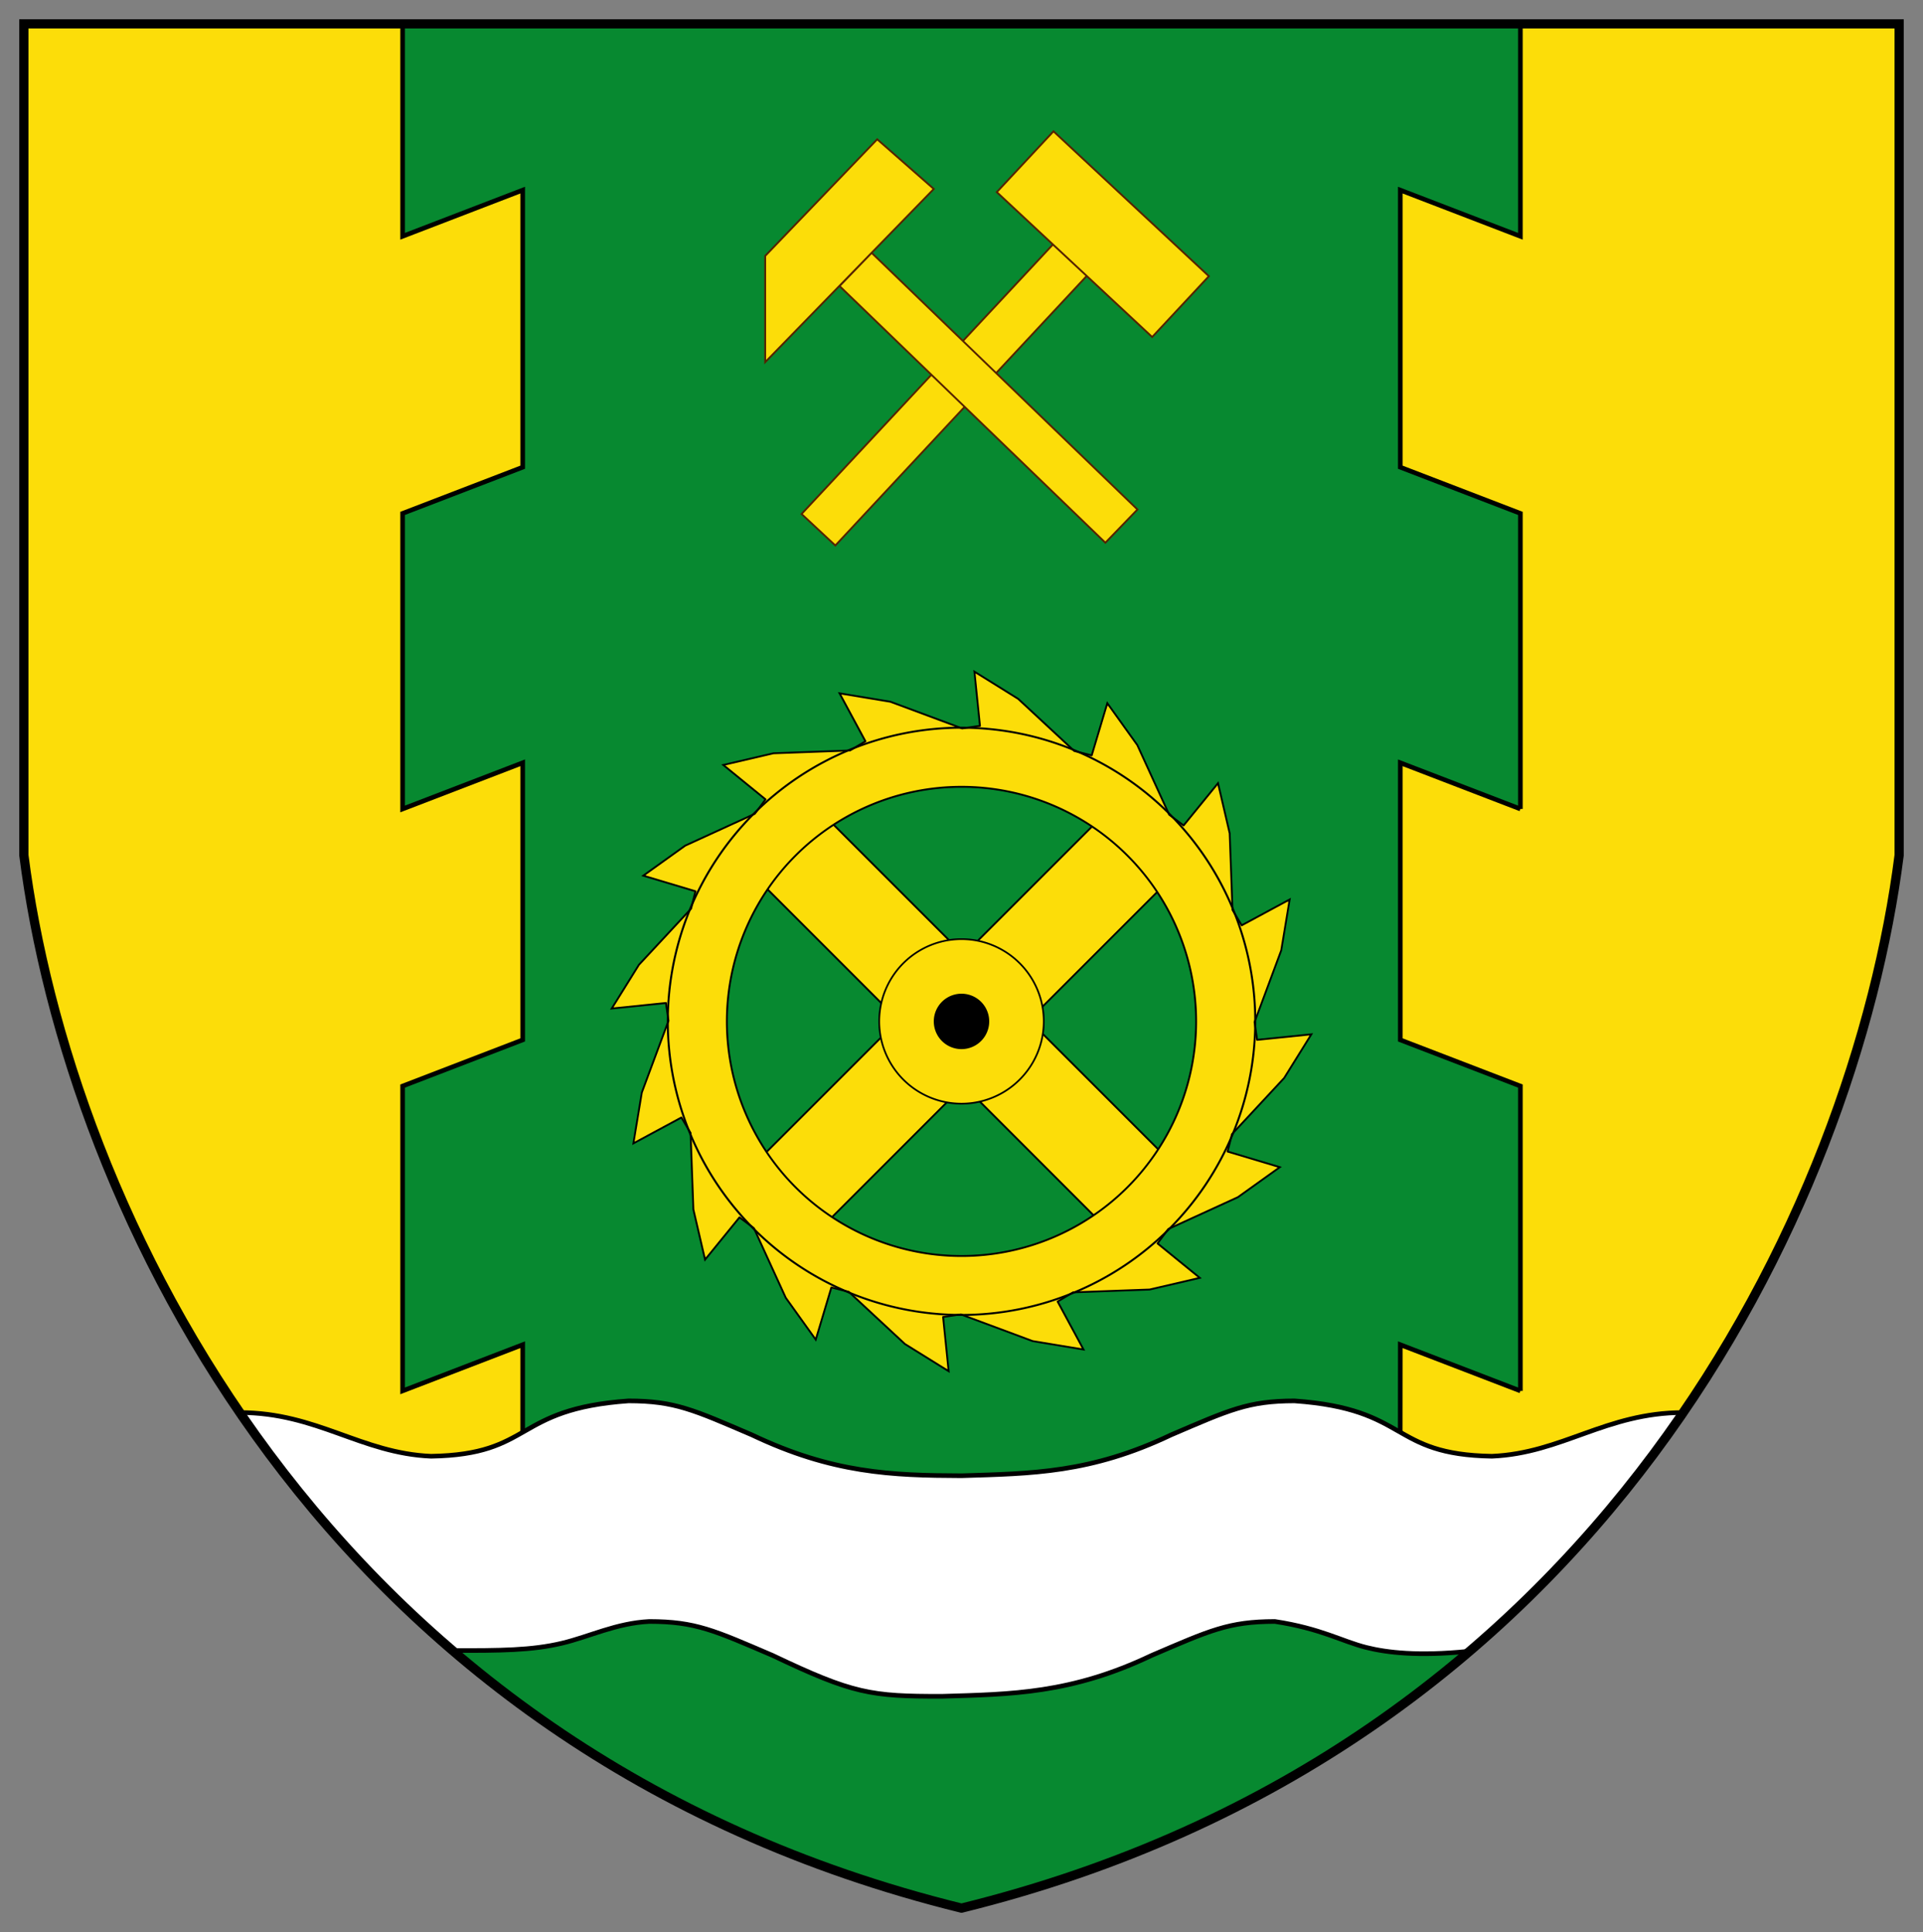
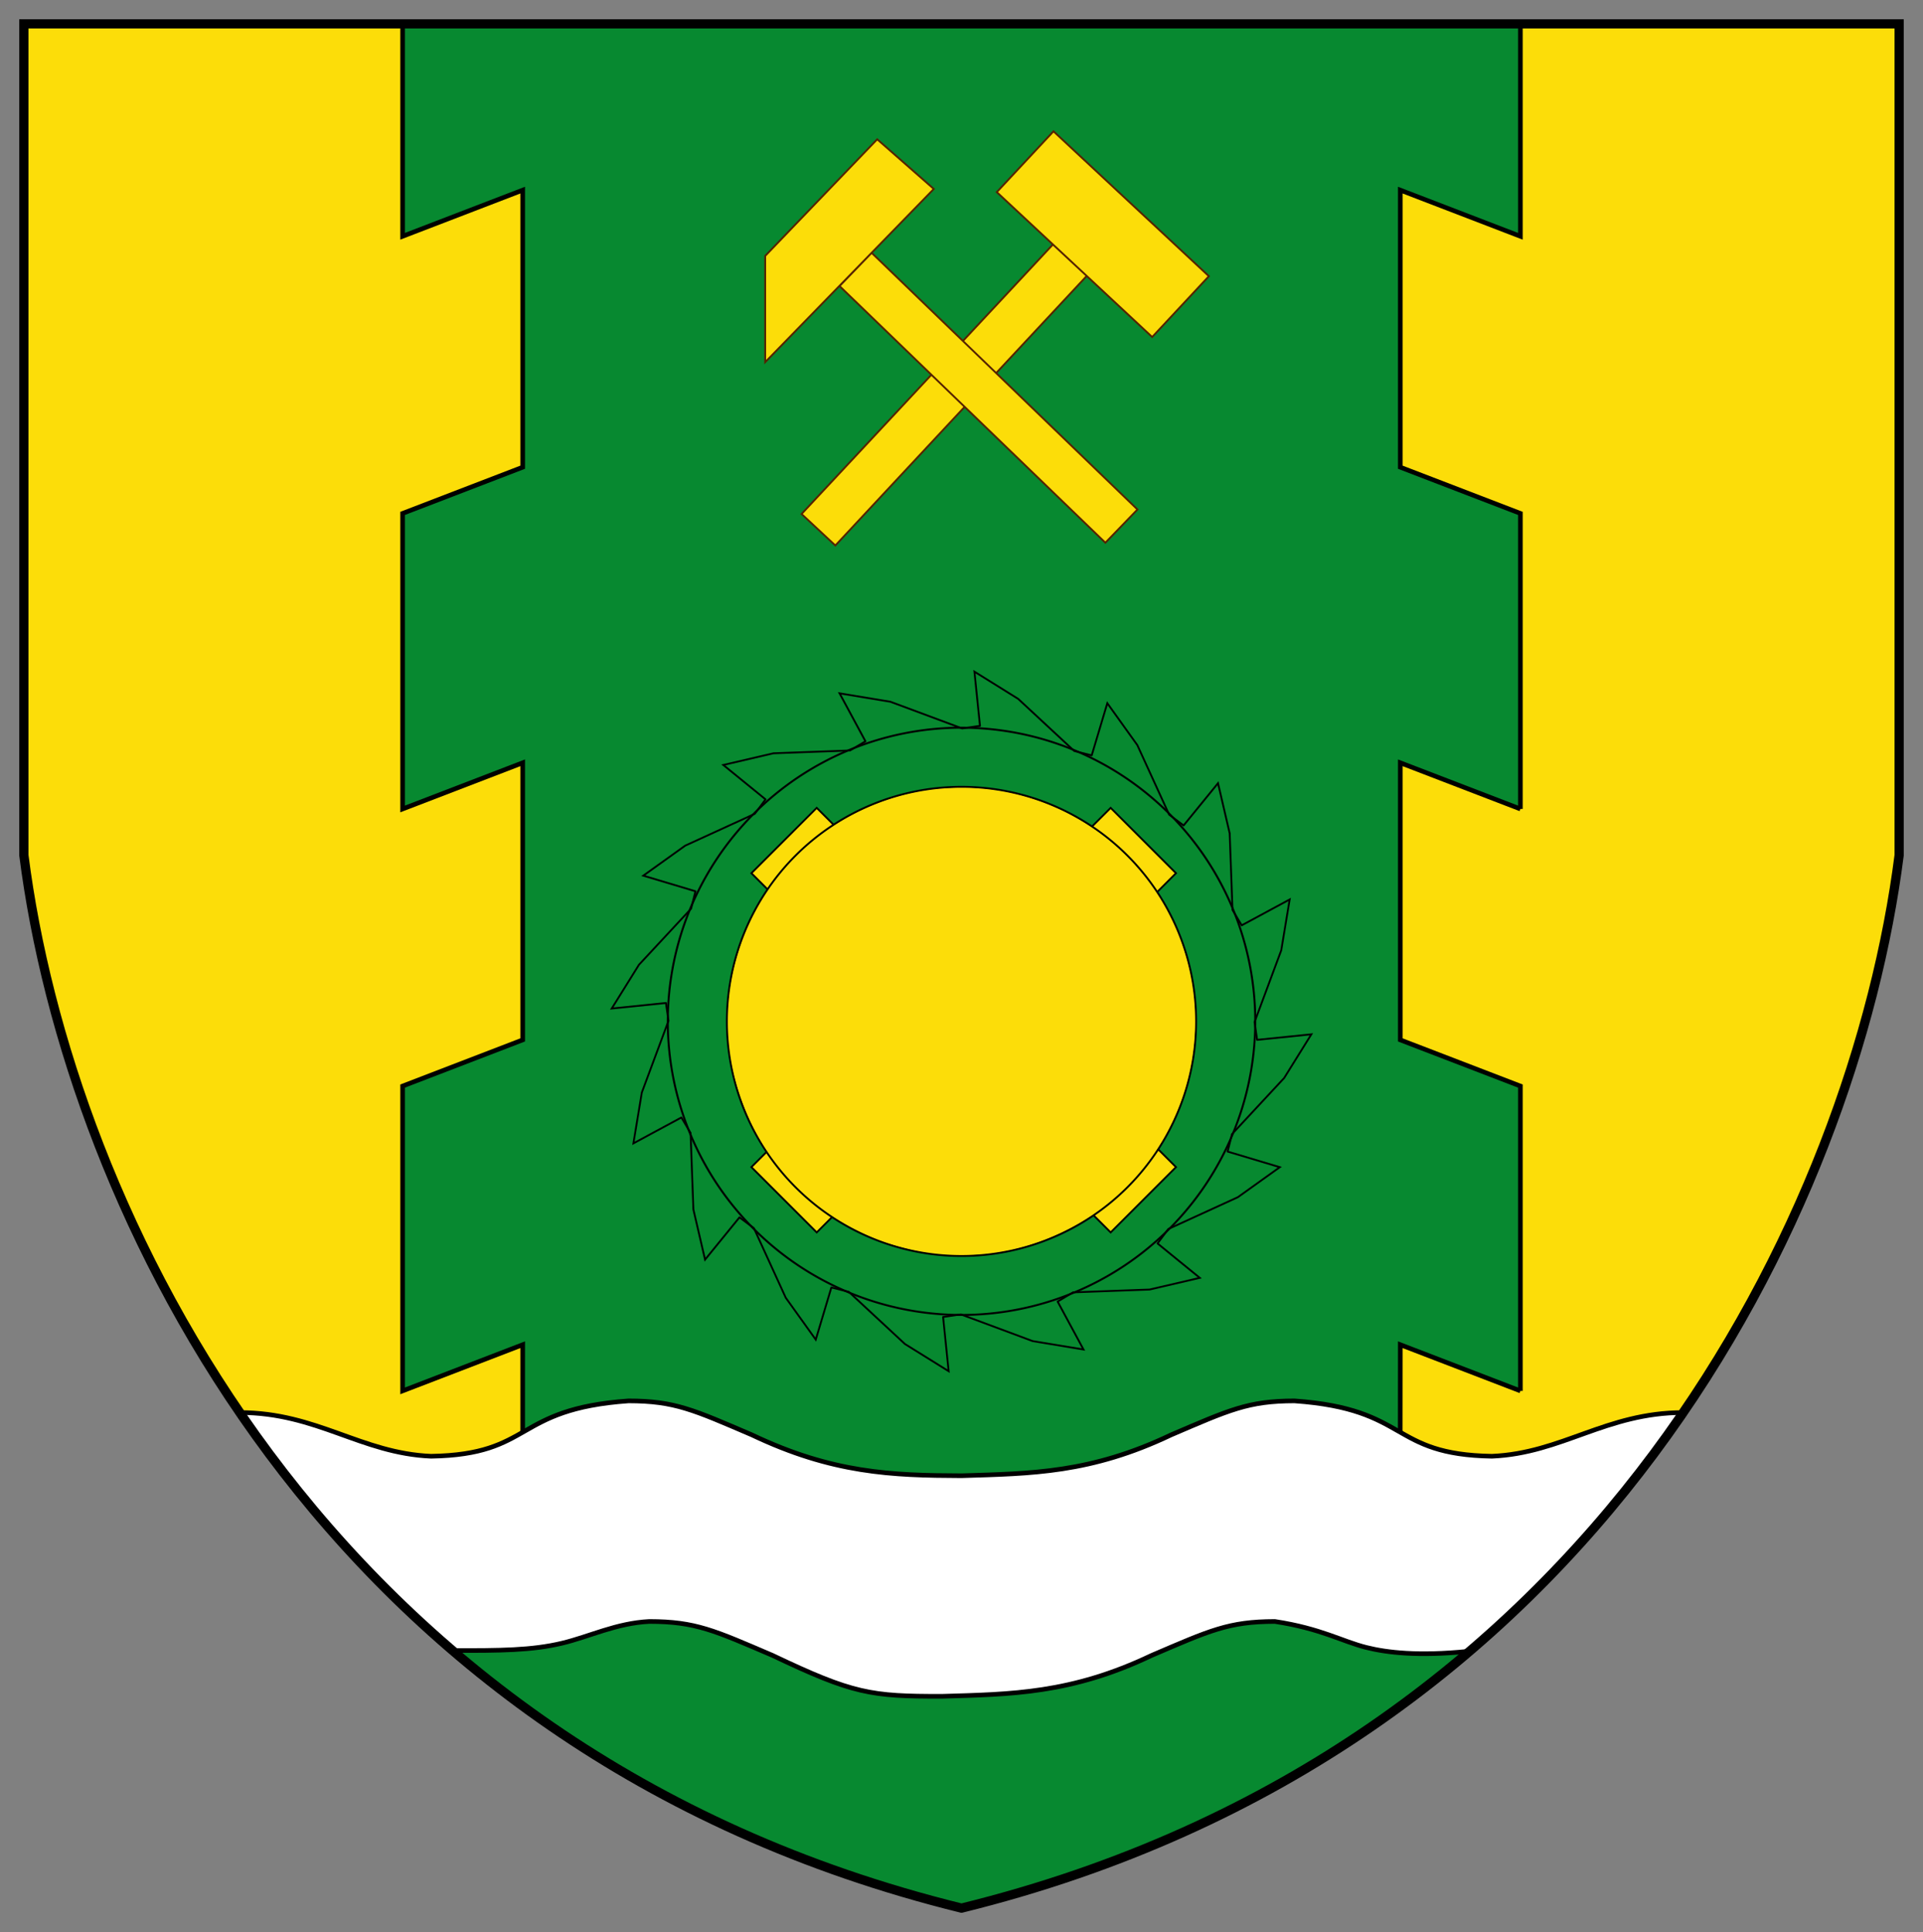
<svg xmlns="http://www.w3.org/2000/svg" height="502.402" width="500">
  <rect width="100%" height="100%" fill="#808080" stroke="none" />
  <path d="m104.663 6.201.02 355.487 12.983 67.516c28.15 23.17 61.727 46.056 132.334 66.992 46.266-11.892 92.518-34.024 131.486-66.76l13.831-67.748V6.2z" fill="#078930" />
  <path d="M395.317 6.201h98.48v216.174c-16.005 82.584-26.794 97.64-57.428 145.963l-52.324 20.651-19.972-16.55.02-22.76 31.224 12.009v-79.264l-31.225-12.01v-72.058l31.225 12.01v-76.862l-31.225-12.01V49.436l31.225 12.01zM104.663 6.201H6.184v216.174c16.005 82.584 26.793 97.64 57.428 145.963l52.323 20.651 19.973-16.55-.02-22.76-31.225 12.009v-79.264l31.226-12.01v-72.058l-31.226 12.01v-76.862l31.226-12.01V49.436l-31.226 12.01z" fill="#fcdd09" />
  <path d="M163.984 364.424c-10.772-.133-21.044 3.694-30.24 9.036-6.02 3.394-12.871 5.015-19.837 4.706-11.253.827-21.49-4.44-32.014-7.481-5.778-1.59-11.78-3.573-17.811-3.143-1.036 1.198 1.287 2.623 1.674 3.756 14.978 20.988 32.334 40.37 51.919 57.149 3.87 2.033 8.506.458 12.667.632 9.583-.078 18.912-2.266 27.95-5.305 10.174-3.463 21.385-1.989 31.126 2.132 14.366 5.123 27.685 14.15 43.27 14.915 12.143.93 24.361.056 36.449-1.19 16.796-1.78 31.69-10.435 47.44-15.749 7.891-2.645 16.57-2.661 24.45.058 8.472 2.389 16.781 6.324 25.826 5.727 4.709-.04 9.466.148 14.144-.093 21.007-17.909 39.63-38.567 55.372-61.236-.083-1.494-2.704-.73-3.875-.876-14.785 1.635-28.073 9.538-42.87 10.885-9.24.7-18.342-1.774-26.274-6.44-8.5-4.99-18.273-7.644-28.157-7.284-9.686-.685-18.711 3.294-27.397 6.996-10.757 4.79-21.806 9.147-33.583 10.46-15.529 1.9-31.28 1.683-46.853.438-17.985-1.478-33.574-11.408-50.505-16.634-4.178-1.207-8.534-1.555-12.871-1.46z" fill="#fff" />
  <g fill="none" stroke="#000">
    <path d="M6.203 222.375V6.201h487.594v216.174" stroke-width="2.402" />
    <path d="M250 496.196C83.58 455.202 17.802 313.556 6.203 222.376M250 496.196c166.42-40.994 232.198-182.64 243.797-273.82" stroke-linecap="round" stroke-width="2.402" />
    <path d="M104.683 316.051v45.637l31.225-12.01-.005 22.567m-31.22-209.918v48.039l31.225-12.01v72.058l-31.225 12.01v79.264m0-355.487v55.245l31.225-12.01v72.058l-31.225 12.01v76.862M395.317 361.688l-31.225-12.01-.02 22.761m31.245-162.073-31.225-12.01v72.058l31.225 12.01v79.264m0-355.487v55.245l-31.225-12.01v72.058l31.225 12.01v76.862" stroke-width="1.201" />
    <path d="M250 383.751c-18.218-.06-33.574-.656-54.515-10.63-15.165-6.491-20.008-8.813-32.054-8.831-30.087 2.127-24.63 13.946-51.352 14.392-18.25-.78-29.62-11.336-49.734-11.355M250 383.751c18.28-.569 33.574-.656 54.515-10.63 15.165-6.491 20.009-8.813 32.054-8.831 30.087 2.127 24.63 13.946 51.352 14.392 18.25-.78 29.62-11.336 49.734-11.355M244.912 441.11c18.033-.534 33.574-.657 54.515-10.63 15.165-6.492 20.008-8.814 32.054-8.832 12.057 1.845 17.394 5.157 23.783 6.762 5.404 1.358 13.62 2.288 26.222 1.026M244.912 441.11c-18.497.027-23.082-.657-44.023-10.63-15.164-6.492-20.008-8.814-32.054-8.832-8.633.432-15.595 3.96-22.71 5.653-7.915 1.884-16.089 1.927-28.459 1.903" stroke-linecap="round" stroke-width="1.201" />
  </g>
  <g stroke-width=".2">
    <path d="m195.37 303.495 93.413-93.414 16.984 16.985-93.413 93.413z" fill="#fcdd09" stroke="#000" stroke-linecap="round" stroke-width=".48" />
    <path d="m288.783 320.48-93.413-93.414 16.984-16.985 93.413 93.414z" fill="#fcdd09" stroke="#000" stroke-linecap="round" stroke-width=".48" />
    <path d="m208.415 133.658 65.525-70.267 8.783 8.19-65.525 70.268z" fill="#fcdd09" stroke="#520" stroke-width=".48" />
    <path d="m295.75 132.491-69.113-66.74-8.342 8.638 69.112 66.741zM198.959 94.172V66.55l29.123-30.325 14.712 12.91z" fill="#fcdd09" stroke="#520" stroke-width=".48" />
    <path d="m273.918 34.148 40.403 37.677-14.743 15.81-40.403-37.677z" fill="#fcdd09" stroke="#520" stroke-linecap="round" stroke-width=".48" />
-     <path d="M271.395 265.61a21.395 21.395 0 1 1-42.79 0 21.395 21.395 0 1 1 42.79 0z" fill="#fcdd09" stroke="#000" stroke-linecap="round" stroke-width=".444" />
    <path d="M256.935 265.61a6.935 6.935 0 1 1-13.87 0 6.935 6.935 0 1 1 13.87 0z" stroke="#000" stroke-linecap="round" stroke-width=".541" />
  </g>
  <g stroke="#000" stroke-linecap="round">
-     <path d="M253.44 175.038c.224 4.538.961 9.129 1.2 13.638-2.06.23-4.233 1.198-6.165.055-5.742-2.078-11.422-4.387-17.203-6.318-4.147-.624-8.283-1.555-12.452-1.904-.32.92.827 1.847 1.051 2.743 1.605 3.164 3.483 6.26 4.86 9.5-1.718 1.111-3.427 2.707-5.614 2.419-6.23.3-12.492.341-18.7.795-3.96.946-7.932 1.846-11.88 2.829-.336.86 1.339 1.334 1.8 2.022 2.822 2.39 5.872 4.682 8.542 7.128-1.295 1.62-2.143 3.846-4.321 4.404-5.574 2.614-11.275 5.01-16.77 7.761-3.334 2.464-6.854 4.723-10.038 7.356.23.847 1.62.654 2.266 1.09 3.534 1.196 7.24 2.012 10.656 3.457-.395 2.013-.711 4.15-2.32 5.586-4.016 4.564-8.38 8.838-12.337 13.438-2.208 3.576-4.561 7.097-6.606 10.746.212.946 1.626.154 2.268.256 3.765-.371 7.665-.884 11.37-1 .279 2.03 1.222 4.18.086 6.092-2.094 5.823-4.436 11.58-6.384 17.441-.6 4.044-1.467 8.075-1.948 12.12.465.835 1.543-.502 2.163-.57 3.39-1.714 6.775-3.763 10.167-5.291 1.105 1.746 2.704 3.448 2.432 5.657.295 6.15.333 12.334.78 18.463.968 3.996 1.764 8.062 2.86 12.01.875.094 1.309-1.227 1.957-1.68 2.438-2.764 4.724-5.885 7.163-8.51 1.332.968 2.927 1.786 3.886 3.109 2.763 5.898 5.301 11.925 8.192 17.75 2.508 3.436 4.902 7.06 7.509 10.363.92-.377.78-2.207 1.288-3.123 1.047-3.256 1.878-6.722 3.114-9.836 1.556.248 3.29.411 4.632 1.211 4.96 4.513 9.768 9.226 14.82 13.619 3.522 2.061 6.855 4.536 10.55 6.239.63-.67-.068-1.964.05-2.846-.312-3.563-.809-7.187-1.005-10.713 2.048-.224 4.245-1.2 6.18-.057 5.818 2.094 11.57 4.436 17.426 6.385 4.076.648 8.136 1.427 12.228 1.955.669-.545-.575-1.511-.679-2.169-1.678-3.437-3.83-6.691-5.211-10.248 1.748-1.023 3.355-2.655 5.535-2.346 6.136-.29 12.304-.339 18.42-.786 4.059-1.017 8.247-1.707 12.212-2.997-.035-.93-1.416-1.285-1.93-1.998-2.828-2.337-5.69-4.635-8.485-6.986 1.39-1.563 2.182-3.868 4.4-4.406 5.553-2.614 11.234-5.008 16.712-7.752 3.399-2.476 6.911-4.818 10.22-7.4-.401-1.033-2.562-.9-3.633-1.478-3.105-.969-6.374-1.806-9.356-2.924.34-1.622.555-3.442 1.4-4.856 4.415-4.844 9.03-9.533 13.33-14.465 2.142-3.547 4.534-6.967 6.425-10.644-.27-.774-1.696-.01-2.363-.166-3.756.336-7.523.794-11.268 1.098-.164-2.102-1.201-4.321-.017-6.286 2.06-5.694 4.362-11.322 6.281-17.052.648-4.11 1.479-8.197 1.955-12.33-.464-.685-1.423.376-2.024.477-3.439 1.68-6.816 3.74-10.22 5.349-1.07-1.765-2.706-3.437-2.43-5.65-.32-6.307-.376-12.648-.841-18.934-.948-3.895-1.773-7.831-2.836-11.692-.792-.288-1.184 1.146-1.776 1.521-2.484 2.846-4.779 6.022-7.287 8.743-1.343-.81-2.693-1.805-3.804-2.878-2.811-6.017-5.413-12.156-8.369-18.09-2.484-3.352-4.715-6.923-7.443-10.068-.829.094-.637 1.526-1.04 2.11-1.125 3.585-2.144 7.214-3.282 10.784-1.58-.438-3.434-.544-4.827-1.399-4.916-4.49-9.682-9.177-14.697-13.538-3.545-2.124-7.07-4.544-10.651-6.456l-.174.123zm-2.14 29.72c13.705.134 27.224 5.46 37.72 14.064 5.536 4.8 10.449 10.33 13.95 16.8 5.262 9.359 8.175 20.13 7.878 30.924-.147 20.506-11.482 40.593-29.177 51.04-9.353 5.513-20.082 8.974-31.036 8.875-7.2.37-14.324-1.277-21.12-3.496-9.253-3.479-17.818-8.87-24.462-16.26-7.474-8.01-12.31-18.23-14.7-28.857-4.58-21.073 3.372-44.102 19.57-58.145 9.567-8.185 21.71-13.56 34.335-14.728a93.387 93.387 0 0 1 7.042-.218z" fill="#fcdd09" stroke-width=".046" />
+     <path d="M253.44 175.038l-.174.123zm-2.14 29.72c13.705.134 27.224 5.46 37.72 14.064 5.536 4.8 10.449 10.33 13.95 16.8 5.262 9.359 8.175 20.13 7.878 30.924-.147 20.506-11.482 40.593-29.177 51.04-9.353 5.513-20.082 8.974-31.036 8.875-7.2.37-14.324-1.277-21.12-3.496-9.253-3.479-17.818-8.87-24.462-16.26-7.474-8.01-12.31-18.23-14.7-28.857-4.58-21.073 3.372-44.102 19.57-58.145 9.567-8.185 21.71-13.56 34.335-14.728a93.387 93.387 0 0 1 7.042-.218z" fill="#fcdd09" stroke-width=".046" />
    <g fill="none">
      <path d="m283.853 196.434.427-1.427 3.633-12.146 7.8 10.892 8.284 18.1m3.752 2.799 8.946-10.987 3.037 13.048.727 19.892m2.396 4.022 12.47-6.727-2.188 13.217-6.94 18.657m.674 4.632 14.094-1.443-7.078 11.373-13.552 14.58m-1.15 4.539 13.574 4.06-10.892 7.8-18.1 8.284m-2.799 3.752 10.987 8.946-13.048 3.037-19.893.727m-4.021 2.396 6.727 12.469-13.217-2.187-18.657-6.94m-4.632.674 1.443 14.094-11.374-7.078-14.58-13.552m-4.538-1.15-4.06 13.574-7.8-10.893-8.284-18.1m-3.752-2.798-8.946 10.986-3.037-13.047-.727-19.893m-2.396-4.021-12.469 6.727 2.187-13.217 6.94-18.657m-.674-4.632-14.094 1.443 7.078-11.374 13.552-14.58m1.15-4.538-13.574-4.06 10.892-7.8 18.1-8.284m2.799-3.752-10.987-8.946 13.048-3.037 19.893-.728m4.021-2.395-6.727-12.47 13.217 2.188 18.657 6.94m4.632-.674-1.443-14.094 11.374 7.078 14.58 13.552m-83.064 16.338 2.799-3.752m-19.367 28.434 1.15-4.538m-7.011 33.681-.675-4.632m6.412 33.8-2.396-4.021m15.106 25.975 3.752 2.798m24.682 16.569-4.538-1.15m29.05 7.686 4.631-.675m25.147-3.341 4.021-2.396m24.753-16.462-2.799 3.752m19.367-28.434-1.15 4.538m7.686-29.05-.675-4.631m-3.34-25.147-2.397-4.022m-12.71-21.953-3.752-2.799m-82.993-16.693 4.021-2.395m25.147-3.342 4.632-.674m29.049 7.685-4.538-1.149" stroke-width=".48" />
      <path d="M311.006 265.61a61.006 61.006 0 1 1-122.012 0 61.006 61.006 0 1 1 122.012 0z" stroke-width=".488" />
    </g>
  </g>
  <path d="M134.517 112.13a29.128 29.802 0 1 1-58.256 0 29.128 29.802 0 1 1 58.256 0z" fill="none" stroke="#000" stroke-linecap="round" stroke-width=".2" transform="matrix(2.622 0 0 2.562 -26.325 -21.694)" />
</svg>